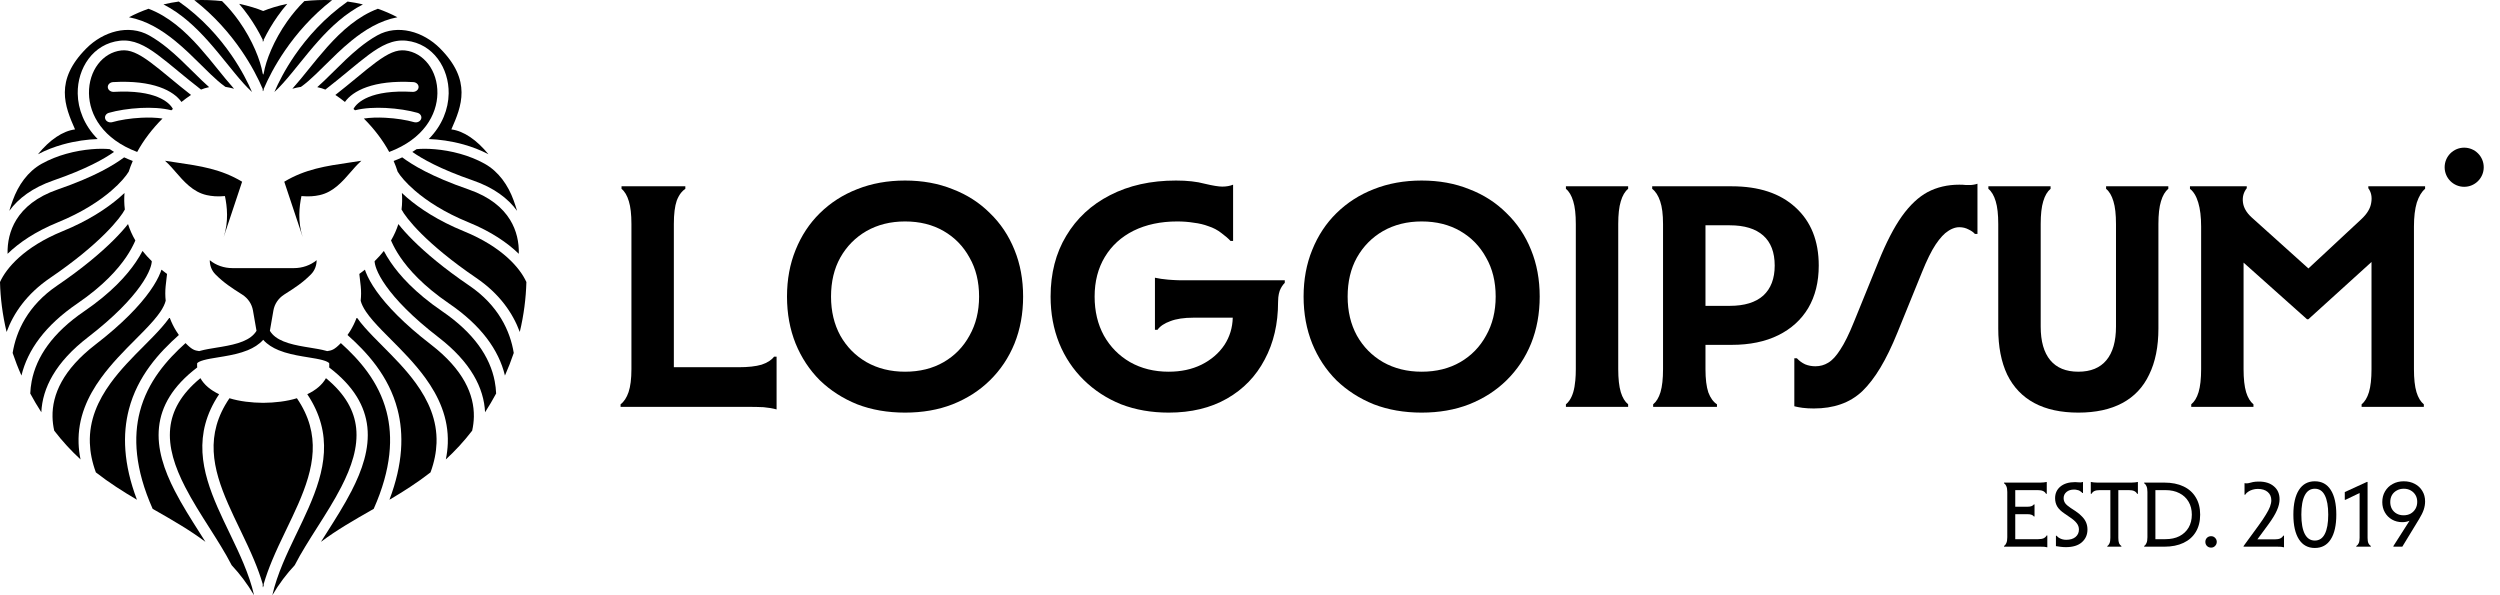
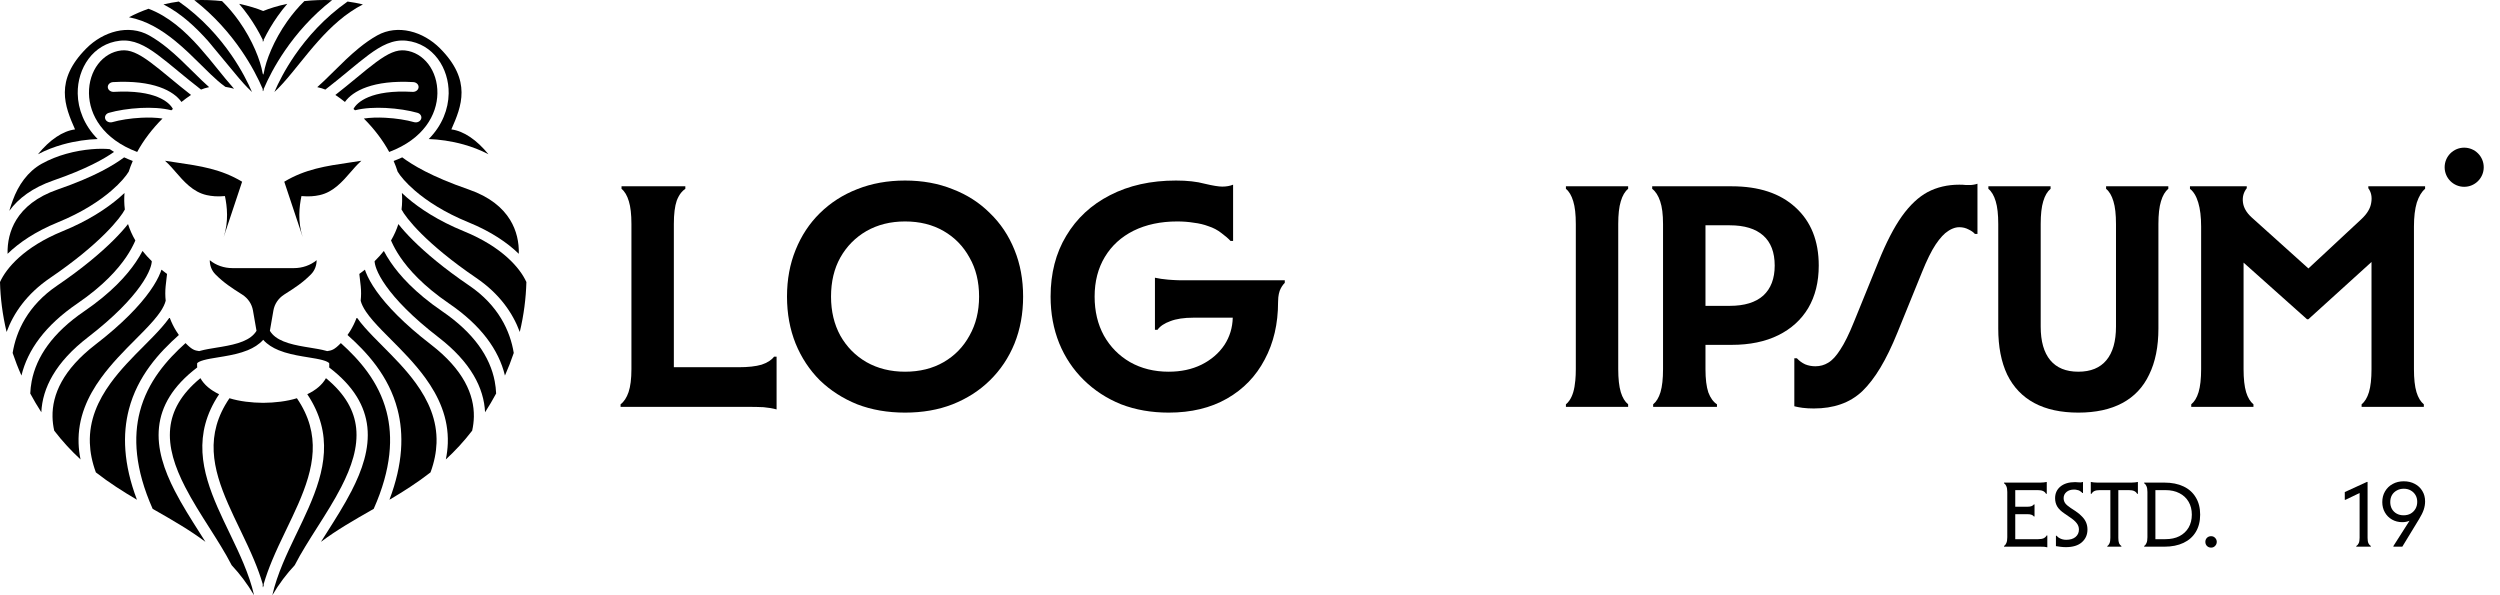
<svg xmlns="http://www.w3.org/2000/svg" width="126" height="30" viewBox="0 0 126 30" fill="none">
  <g clip-path="url(#clip0_141_637)">
    <path d="M13.241 4.485C13.029 3.984 12.677 3.288 12.159 2.535C11.591 1.708 10.815 0.803 9.794 0.008C10.285 -0.013 10.755 0.008 11.191 0.056C11.512 0.371 11.797 0.713 12.046 1.064C12.739 2.043 13.131 3.063 13.234 3.679C13.239 3.709 13.249 3.737 13.265 3.762C13.28 3.737 13.291 3.709 13.296 3.679C13.399 3.063 13.79 2.043 14.484 1.064C14.733 0.713 15.018 0.371 15.339 0.056C15.774 0.008 16.245 -0.013 16.736 0.008C15.715 0.803 14.939 1.708 14.371 2.535C13.853 3.288 13.501 3.984 13.289 4.485V4.6C13.281 4.581 13.273 4.562 13.265 4.542C13.257 4.562 13.249 4.581 13.241 4.6V4.485Z" fill="black" />
    <path d="M13.265 0.555C12.958 0.428 12.543 0.296 12.051 0.193C12.224 0.394 12.383 0.599 12.53 0.806C12.813 1.206 13.05 1.614 13.241 2.005V2.105C13.249 2.088 13.257 2.071 13.265 2.054C13.273 2.071 13.281 2.088 13.289 2.105V2.005C13.48 1.614 13.717 1.206 14 0.806C14.147 0.599 14.306 0.394 14.479 0.193C13.987 0.296 13.572 0.428 13.265 0.555Z" fill="black" />
-     <path d="M11.672 2.788C11.05 1.885 10.18 0.896 9.012 0.078C8.757 0.113 8.498 0.16 8.239 0.222C9.13 0.678 9.86 1.365 10.489 2.069C10.83 2.451 11.151 2.848 11.453 3.221C11.581 3.38 11.705 3.534 11.827 3.681C12.135 4.055 12.422 4.382 12.701 4.638C12.503 4.174 12.17 3.512 11.672 2.788Z" fill="black" />
+     <path d="M11.672 2.788C11.05 1.885 10.18 0.896 9.012 0.078C8.757 0.113 8.498 0.16 8.239 0.222C9.13 0.678 9.86 1.365 10.489 2.069C11.581 3.38 11.705 3.534 11.827 3.681C12.135 4.055 12.422 4.382 12.701 4.638C12.503 4.174 12.17 3.512 11.672 2.788Z" fill="black" />
    <path d="M10.041 2.372C9.303 1.547 8.484 0.817 7.486 0.441C7.156 0.557 6.826 0.698 6.5 0.869C7.389 1.037 8.159 1.516 8.825 2.059C9.306 2.45 9.753 2.894 10.159 3.295C10.313 3.449 10.462 3.596 10.604 3.732C10.866 3.983 11.106 4.196 11.329 4.354C11.341 4.363 11.352 4.371 11.364 4.379C11.502 4.399 11.645 4.431 11.796 4.473C11.652 4.312 11.508 4.143 11.365 3.969C11.237 3.814 11.109 3.655 10.979 3.494C10.68 3.124 10.373 2.744 10.041 2.372Z" fill="black" />
    <path d="M13.265 29.521C13.273 29.55 13.281 29.579 13.289 29.608C13.289 29.553 13.289 29.496 13.289 29.437C13.407 29.031 13.554 28.633 13.717 28.241C13.919 27.756 14.146 27.277 14.373 26.807L14.444 26.659C14.646 26.238 14.846 25.824 15.027 25.41C15.809 23.621 16.219 21.91 14.964 20.071C14.455 20.229 13.852 20.298 13.265 20.303C12.678 20.298 12.074 20.229 11.565 20.071C10.311 21.91 10.72 23.621 11.503 25.41C11.684 25.824 11.883 26.238 12.086 26.659L12.157 26.807C12.383 27.277 12.61 27.756 12.812 28.241C12.975 28.633 13.123 29.031 13.241 29.437C13.241 29.496 13.241 29.553 13.241 29.608C13.249 29.579 13.257 29.55 13.265 29.521Z" fill="black" />
    <path d="M11.043 19.869C9.696 21.886 10.176 23.766 10.972 25.585C11.157 26.007 11.36 26.429 11.562 26.849L11.633 26.997C11.859 27.468 12.082 27.936 12.278 28.409C12.498 28.937 12.684 29.465 12.805 30C12.465 29.423 12.086 28.925 11.676 28.486C11.515 28.171 11.332 27.854 11.139 27.536C10.946 27.217 10.743 26.898 10.539 26.577C10.114 25.909 9.685 25.233 9.331 24.544C8.809 23.529 8.476 22.532 8.58 21.569C8.671 20.724 9.102 19.88 10.101 19.059C10.288 19.398 10.622 19.668 11.043 19.869Z" fill="black" />
    <path d="M8.015 21.523C8.127 20.478 8.694 19.466 9.939 18.52C9.933 18.451 9.932 18.379 9.937 18.305C9.977 18.261 10.067 18.206 10.269 18.15C10.47 18.095 10.712 18.055 10.992 18.01C11.084 17.995 11.18 17.979 11.281 17.962C11.669 17.896 12.1 17.809 12.485 17.651C12.778 17.53 13.054 17.364 13.265 17.127C13.475 17.364 13.751 17.53 14.045 17.651C14.429 17.809 14.86 17.896 15.249 17.962C15.349 17.979 15.445 17.995 15.538 18.01C15.818 18.055 16.06 18.095 16.261 18.15C16.462 18.206 16.553 18.261 16.592 18.305C16.597 18.379 16.597 18.451 16.591 18.52C17.835 19.466 18.402 20.478 18.515 21.523C18.632 22.611 18.254 23.702 17.717 24.745C17.353 25.453 16.904 26.161 16.473 26.84C16.372 26.998 16.273 27.154 16.176 27.309C16.978 26.707 17.845 26.212 18.728 25.707L18.835 25.646C19.737 23.619 19.811 22.02 19.481 20.745C19.087 19.227 18.111 18.132 17.179 17.292C17.177 17.294 17.175 17.296 17.173 17.298C17.168 17.303 17.164 17.307 17.16 17.311C17.084 17.389 17.015 17.451 16.959 17.498C16.928 17.523 16.896 17.547 16.867 17.566C16.847 17.58 16.826 17.593 16.804 17.605C16.757 17.632 16.702 17.653 16.647 17.667C16.598 17.68 16.545 17.689 16.489 17.696C16.47 17.691 16.451 17.685 16.433 17.68C16.195 17.614 15.903 17.567 15.614 17.52C15.528 17.506 15.442 17.492 15.358 17.478C14.975 17.412 14.604 17.335 14.288 17.205C13.983 17.08 13.746 16.913 13.602 16.673L13.78 15.647C13.836 15.328 14.024 15.037 14.323 14.846C14.353 14.827 14.383 14.808 14.413 14.788L14.418 14.785C14.828 14.524 15.254 14.253 15.674 13.827C15.868 13.63 15.958 13.373 15.958 13.113C15.65 13.369 15.24 13.513 14.814 13.513H11.716C11.289 13.513 10.879 13.369 10.572 13.113C10.572 13.373 10.661 13.63 10.856 13.827C11.276 14.253 11.702 14.524 12.111 14.785L12.113 14.786C12.144 14.806 12.176 14.826 12.207 14.846C12.506 15.037 12.694 15.328 12.749 15.647L12.928 16.673C12.783 16.913 12.546 17.08 12.242 17.205C11.926 17.335 11.554 17.412 11.171 17.478C11.087 17.492 11.002 17.506 10.915 17.52C10.626 17.567 10.334 17.614 10.096 17.68C10.078 17.685 10.059 17.691 10.04 17.696C9.984 17.689 9.932 17.68 9.882 17.667C9.827 17.653 9.773 17.632 9.726 17.605C9.703 17.593 9.683 17.58 9.662 17.566C9.633 17.547 9.602 17.523 9.571 17.498C9.514 17.451 9.445 17.389 9.37 17.311C9.363 17.305 9.357 17.299 9.351 17.292C8.418 18.132 7.442 19.227 7.049 20.745C6.718 22.02 6.793 23.619 7.694 25.646L7.801 25.707C8.685 26.212 9.551 26.707 10.354 27.309C10.257 27.154 10.158 26.998 10.057 26.84C9.626 26.162 9.176 25.453 8.812 24.745C8.275 23.702 7.897 22.611 8.015 21.523Z" fill="black" />
    <path d="M9.015 16.884C8.031 17.759 6.932 18.951 6.495 20.637C6.172 21.882 6.215 23.377 6.902 25.188C6.205 24.777 5.507 24.335 4.832 23.808C4.638 23.281 4.544 22.79 4.529 22.33C4.489 21.172 4.939 20.184 5.575 19.308C6.077 18.617 6.682 18.009 7.249 17.44C7.406 17.282 7.561 17.127 7.709 16.974C8.021 16.651 8.309 16.336 8.526 16.027L8.56 16.027C8.646 16.258 8.754 16.477 8.881 16.683C8.926 16.755 8.971 16.822 9.015 16.884Z" fill="black" />
    <path d="M8.085 15.708C8.219 15.508 8.308 15.326 8.351 15.158C8.325 14.916 8.324 14.672 8.348 14.428C8.369 14.223 8.4 13.96 8.419 13.806L8.254 13.681C8.214 13.651 8.175 13.621 8.137 13.591C8.123 13.635 8.107 13.68 8.089 13.726C7.985 13.994 7.813 14.312 7.555 14.675C7.04 15.4 6.177 16.313 4.809 17.367C3.169 18.631 2.627 19.889 2.647 21.004C2.651 21.243 2.681 21.477 2.733 21.706C3.154 22.255 3.599 22.731 4.059 23.155C4.002 22.877 3.97 22.608 3.961 22.345C3.917 21.058 4.42 19.974 5.095 19.045C5.622 18.319 6.265 17.673 6.835 17.101C6.988 16.947 7.136 16.799 7.275 16.656C7.607 16.312 7.888 16.001 8.085 15.708Z" fill="black" />
    <path d="M7.65 13.164C7.647 13.253 7.622 13.387 7.551 13.568C7.464 13.793 7.312 14.078 7.072 14.415C6.593 15.091 5.769 15.967 4.432 16.998C2.795 18.259 2.138 19.562 2.083 20.778C1.88 20.464 1.694 20.148 1.525 19.833C1.533 19.626 1.557 19.421 1.596 19.216C1.832 17.988 2.642 16.782 4.244 15.688C5.615 14.752 6.395 13.875 6.847 13.208C6.99 12.998 7.099 12.81 7.183 12.648C7.32 12.821 7.475 12.993 7.65 13.164Z" fill="black" />
    <path d="M6.781 12.211C6.796 12.178 6.809 12.148 6.821 12.119C6.659 11.841 6.539 11.564 6.452 11.293C6.271 11.524 6.029 11.797 5.719 12.105C5.088 12.734 4.165 13.52 2.877 14.396C1.406 15.395 0.813 16.693 0.637 17.789C0.764 18.167 0.911 18.547 1.081 18.928C1.392 17.633 2.286 16.398 3.893 15.3C5.209 14.401 5.942 13.571 6.358 12.958C6.566 12.651 6.696 12.396 6.781 12.211Z" fill="black" />
    <path d="M6.292 10.56C6.187 10.765 5.883 11.191 5.291 11.781C4.686 12.384 3.79 13.148 2.527 14.007C1.343 14.812 0.678 15.791 0.333 16.731C0.126 15.87 0.021 15.026 0 14.216C0.313 13.52 1.209 12.447 3.158 11.652C4.435 11.131 5.37 10.514 6.011 9.964C6.104 9.883 6.192 9.804 6.275 9.726C6.254 9.986 6.256 10.267 6.292 10.56Z" fill="black" />
    <path d="M5.611 9.613C6.076 9.214 6.354 8.87 6.487 8.653C6.545 8.472 6.613 8.292 6.691 8.113C6.54 8.056 6.395 7.995 6.257 7.931C5.746 8.309 4.815 8.891 2.903 9.552C1.846 9.918 1.198 10.469 0.824 11.076C0.491 11.617 0.367 12.216 0.382 12.792C0.953 12.236 1.776 11.671 2.917 11.205C4.134 10.709 5.016 10.124 5.611 9.613Z" fill="black" />
    <path d="M6.914 7.659C5.188 7.008 4.502 5.792 4.484 4.708C4.466 3.557 5.178 2.645 6.115 2.542C6.534 2.495 6.959 2.68 7.578 3.137C7.871 3.353 8.191 3.617 8.563 3.924L8.605 3.959C8.911 4.211 9.249 4.489 9.628 4.785C9.464 4.892 9.305 5.013 9.145 5.139C8.759 4.586 7.725 4.021 5.698 4.138C5.541 4.147 5.423 4.264 5.433 4.4C5.444 4.536 5.579 4.639 5.735 4.63C7.839 4.509 8.544 5.159 8.714 5.492C8.688 5.514 8.662 5.536 8.637 5.558C8.176 5.439 7.616 5.415 7.087 5.441C6.494 5.471 5.906 5.566 5.486 5.687C5.337 5.73 5.257 5.87 5.307 5.999C5.356 6.129 5.517 6.199 5.666 6.155C6.03 6.05 6.567 5.961 7.12 5.934C7.501 5.915 7.873 5.926 8.191 5.974C7.662 6.504 7.232 7.072 6.914 7.659Z" fill="black" />
    <path d="M8.996 3.601C9.336 3.881 9.71 4.188 10.132 4.515C10.192 4.491 10.254 4.469 10.316 4.449C10.39 4.426 10.464 4.407 10.539 4.392C10.422 4.289 10.303 4.178 10.184 4.064C10.029 3.916 9.873 3.761 9.713 3.603C9.314 3.207 8.896 2.793 8.437 2.419C8.151 2.186 7.844 1.967 7.518 1.785C6.478 1.204 5.197 1.591 4.355 2.435C2.736 4.058 3.266 5.356 3.782 6.522C3.161 6.601 2.502 7.049 1.912 7.775C2.321 7.559 2.747 7.399 3.16 7.283C3.8 7.103 4.42 7.025 4.922 7.008C4.239 6.318 3.929 5.493 3.917 4.715C3.896 3.44 4.694 2.201 6.044 2.052C6.725 1.976 7.319 2.298 7.945 2.76C8.251 2.986 8.581 3.258 8.948 3.56L8.996 3.601Z" fill="black" />
    <path d="M3.335 7.753C2.922 7.869 2.502 8.031 2.106 8.251C1.398 8.644 0.918 9.338 0.643 10.1C0.581 10.271 0.522 10.447 0.468 10.627C0.923 10.001 1.639 9.458 2.693 9.094C4.374 8.512 5.252 8.002 5.748 7.657C5.673 7.611 5.602 7.565 5.532 7.517C5.078 7.47 4.234 7.5 3.335 7.753Z" fill="black" />
    <path d="M12.203 9.158L11.275 11.944C11.531 11.161 11.447 10.406 11.337 9.882C10.956 9.916 10.679 9.891 10.417 9.833C9.727 9.68 9.267 9.148 8.829 8.642C8.763 8.567 8.699 8.492 8.634 8.42C8.545 8.32 8.44 8.216 8.316 8.102C8.516 8.134 8.712 8.163 8.904 8.191C10.092 8.366 11.138 8.519 12.203 9.158Z" fill="black" />
    <path d="M11.275 11.944C11.272 11.954 11.268 11.965 11.265 11.975L11.275 11.944Z" fill="black" />
    <path d="M14.858 2.788C15.48 1.885 16.35 0.896 17.518 0.078C17.773 0.113 18.031 0.16 18.291 0.222C17.4 0.678 16.67 1.365 16.041 2.069C15.699 2.451 15.379 2.848 15.077 3.221C14.949 3.38 14.824 3.534 14.703 3.681C14.395 4.055 14.108 4.382 13.829 4.638C14.027 4.174 14.36 3.512 14.858 2.788Z" fill="black" />
-     <path d="M16.489 2.372C17.227 1.547 18.046 0.817 19.044 0.441C19.374 0.557 19.703 0.698 20.029 0.869C19.14 1.037 18.371 1.516 17.705 2.059C17.224 2.45 16.776 2.894 16.371 3.295C16.216 3.449 16.067 3.596 15.925 3.732C15.663 3.983 15.424 4.196 15.201 4.354C15.189 4.363 15.177 4.371 15.166 4.379C15.028 4.399 14.885 4.431 14.734 4.473C14.878 4.312 15.021 4.143 15.165 3.969C15.293 3.814 15.421 3.655 15.551 3.494C15.849 3.124 16.157 2.744 16.489 2.372Z" fill="black" />
    <path d="M15.487 19.869C16.834 21.886 16.353 23.766 15.557 25.585C15.373 26.007 15.17 26.429 14.968 26.849L14.896 26.997C14.671 27.468 14.448 27.936 14.251 28.409C14.032 28.937 13.846 29.465 13.725 30C14.064 29.423 14.444 28.925 14.854 28.486C15.014 28.171 15.198 27.854 15.391 27.536C15.584 27.217 15.787 26.898 15.991 26.577C16.415 25.909 16.845 25.233 17.199 24.544C17.721 23.529 18.053 22.532 17.95 21.569C17.858 20.724 17.427 19.88 16.428 19.059C16.241 19.398 15.908 19.668 15.487 19.869Z" fill="black" />
    <path d="M17.514 16.884C18.498 17.759 19.598 18.951 20.035 20.637C20.358 21.882 20.314 23.377 19.627 25.188C20.325 24.777 21.022 24.335 21.698 23.808C21.892 23.281 21.985 22.79 22.001 22.33C22.041 21.172 21.59 20.184 20.955 19.308C20.453 18.617 19.847 18.009 19.281 17.44C19.123 17.282 18.969 17.127 18.821 16.974C18.508 16.651 18.221 16.336 18.003 16.027L17.97 16.027C17.883 16.258 17.775 16.477 17.648 16.683C17.604 16.755 17.559 16.822 17.514 16.884Z" fill="black" />
    <path d="M18.445 15.708C18.311 15.508 18.221 15.326 18.178 15.158C18.204 14.916 18.206 14.672 18.181 14.428C18.161 14.223 18.129 13.96 18.11 13.806L18.276 13.681C18.315 13.651 18.354 13.621 18.392 13.591C18.407 13.635 18.422 13.68 18.44 13.726C18.545 13.994 18.717 14.312 18.974 14.675C19.489 15.4 20.352 16.313 21.721 17.367C23.36 18.631 23.902 19.889 23.883 21.004C23.878 21.243 23.848 21.477 23.797 21.706C23.375 22.255 22.931 22.731 22.47 23.155C22.528 22.877 22.559 22.608 22.569 22.345C22.613 21.058 22.109 19.974 21.435 19.045C20.908 18.319 20.265 17.673 19.695 17.101C19.542 16.947 19.394 16.799 19.255 16.656C18.922 16.312 18.642 16.001 18.445 15.708Z" fill="black" />
    <path d="M18.88 13.164C18.883 13.253 18.908 13.387 18.979 13.568C19.066 13.793 19.218 14.078 19.458 14.415C19.937 15.091 20.761 15.967 22.098 16.998C23.734 18.259 24.392 19.562 24.447 20.778C24.65 20.464 24.835 20.148 25.005 19.833C24.997 19.626 24.973 19.421 24.934 19.216C24.698 17.988 23.888 16.782 22.286 15.688C20.915 14.752 20.135 13.875 19.683 13.208C19.54 12.998 19.431 12.81 19.346 12.648C19.21 12.821 19.055 12.993 18.88 13.164Z" fill="black" />
    <path d="M19.749 12.211C19.734 12.178 19.721 12.148 19.708 12.119C19.871 11.841 19.991 11.564 20.078 11.293C20.259 11.524 20.501 11.797 20.81 12.105C21.442 12.734 22.364 13.52 23.653 14.396C25.123 15.395 25.717 16.693 25.893 17.789C25.766 18.167 25.619 18.547 25.449 18.928C25.138 17.633 24.244 16.398 22.636 15.3C21.321 14.401 20.588 13.571 20.172 12.958C19.963 12.651 19.833 12.396 19.749 12.211Z" fill="black" />
    <path d="M20.238 10.56C20.343 10.765 20.647 11.191 21.238 11.781C21.844 12.384 22.74 13.148 24.003 14.007C25.186 14.812 25.851 15.791 26.197 16.731C26.403 15.87 26.508 15.026 26.53 14.216C26.217 13.52 25.321 12.447 23.371 11.652C22.095 11.131 21.16 10.514 20.519 9.964C20.425 9.883 20.337 9.804 20.255 9.726C20.275 9.986 20.274 10.267 20.238 10.56Z" fill="black" />
    <path d="M20.918 9.613C20.454 9.214 20.175 8.87 20.042 8.653C19.985 8.472 19.917 8.292 19.839 8.113C19.99 8.056 20.134 7.995 20.272 7.931C20.784 8.309 21.715 8.891 23.627 9.552C24.684 9.918 25.332 10.469 25.706 11.076C26.039 11.617 26.163 12.216 26.148 12.792C25.577 12.236 24.753 11.671 23.613 11.205C22.395 10.709 21.513 10.124 20.918 9.613Z" fill="black" />
    <path d="M19.616 7.659C21.342 7.008 22.028 5.792 22.045 4.708C22.064 3.557 21.352 2.645 20.414 2.542C19.995 2.495 19.571 2.68 18.952 3.137C18.659 3.353 18.338 3.617 17.967 3.924L17.924 3.959C17.618 4.211 17.28 4.489 16.902 4.785C17.066 4.892 17.225 5.013 17.385 5.139C17.771 4.586 18.804 4.021 20.832 4.138C20.988 4.147 21.107 4.264 21.096 4.4C21.086 4.536 20.951 4.639 20.794 4.63C18.691 4.509 17.985 5.159 17.816 5.492C17.842 5.514 17.867 5.536 17.893 5.558C18.354 5.439 18.914 5.415 19.442 5.441C20.035 5.471 20.623 5.566 21.043 5.687C21.192 5.73 21.273 5.87 21.223 5.999C21.173 6.129 21.013 6.199 20.864 6.155C20.5 6.05 19.962 5.961 19.41 5.934C19.029 5.915 18.656 5.926 18.338 5.974C18.867 6.504 19.297 7.072 19.616 7.659Z" fill="black" />
    <path d="M17.533 3.601C17.194 3.881 16.82 4.188 16.398 4.515C16.337 4.491 16.276 4.469 16.214 4.449C16.14 4.426 16.066 4.407 15.99 4.392C16.108 4.289 16.226 4.178 16.346 4.064C16.501 3.916 16.657 3.761 16.817 3.603C17.216 3.207 17.634 2.793 18.093 2.419C18.379 2.186 18.686 1.967 19.011 1.785C20.052 1.204 21.333 1.591 22.175 2.435C23.793 4.058 23.264 5.356 22.748 6.522C23.369 6.601 24.027 7.049 24.618 7.775C24.208 7.559 23.783 7.399 23.369 7.283C22.73 7.103 22.11 7.025 21.608 7.008C22.291 6.318 22.6 5.493 22.613 4.715C22.634 3.44 21.835 2.201 20.486 2.052C19.804 1.976 19.211 2.298 18.584 2.76C18.279 2.986 17.948 3.258 17.582 3.56L17.533 3.601Z" fill="black" />
-     <path d="M23.195 7.753C23.608 7.869 24.027 8.031 24.424 8.251C25.131 8.644 25.612 9.338 25.887 10.1C25.949 10.271 26.007 10.447 26.061 10.627C25.607 10.001 24.891 9.458 23.837 9.094C22.156 8.512 21.277 8.002 20.782 7.657C20.856 7.611 20.928 7.565 20.997 7.517C21.451 7.47 22.296 7.5 23.195 7.753Z" fill="black" />
    <path d="M14.327 9.158L15.255 11.944C15.258 11.954 15.262 11.965 15.265 11.975L15.255 11.944C14.998 11.161 15.083 10.406 15.193 9.882C15.573 9.916 15.851 9.891 16.113 9.833C16.803 9.68 17.263 9.148 17.701 8.642C17.766 8.567 17.831 8.492 17.896 8.42C17.985 8.32 18.089 8.216 18.214 8.102C18.014 8.134 17.818 8.163 17.625 8.191C16.437 8.366 15.391 8.519 14.327 9.158Z" fill="black" />
    <path fill-rule="evenodd" clip-rule="evenodd" d="M40.099 17.316C39.81 16.596 39.665 15.807 39.665 14.948C39.665 14.088 39.81 13.304 40.099 12.595C40.389 11.876 40.796 11.258 41.322 10.742C41.858 10.216 42.485 9.813 43.203 9.534C43.932 9.244 44.736 9.099 45.615 9.099C46.494 9.099 47.293 9.244 48.011 9.534C48.74 9.813 49.367 10.216 49.892 10.742C50.428 11.258 50.841 11.876 51.13 12.595C51.42 13.304 51.565 14.088 51.565 14.948C51.565 15.807 51.42 16.596 51.13 17.316C50.841 18.025 50.428 18.643 49.892 19.169C49.367 19.685 48.74 20.087 48.011 20.377C47.293 20.657 46.494 20.796 45.615 20.796C44.736 20.796 43.932 20.657 43.203 20.377C42.485 20.087 41.858 19.685 41.322 19.169C40.796 18.643 40.389 18.025 40.099 17.316ZM49.346 14.948C49.346 14.196 49.185 13.54 48.863 12.982C48.552 12.413 48.118 11.967 47.561 11.645C47.003 11.322 46.355 11.161 45.615 11.161C44.886 11.161 44.237 11.322 43.669 11.645C43.112 11.967 42.672 12.413 42.351 12.982C42.04 13.54 41.884 14.196 41.884 14.948C41.884 15.689 42.04 16.344 42.351 16.913C42.672 17.483 43.112 17.928 43.669 18.251C44.237 18.573 44.886 18.734 45.615 18.734C46.355 18.734 47.003 18.573 47.561 18.251C48.118 17.928 48.552 17.483 48.863 16.913C49.185 16.344 49.346 15.689 49.346 14.948Z" fill="black" />
    <path d="M62.019 12.144H62.148V9.308C61.987 9.373 61.805 9.405 61.601 9.405C61.419 9.405 61.124 9.357 60.717 9.26C60.32 9.153 59.838 9.099 59.27 9.099C58.005 9.099 56.895 9.346 55.941 9.84C54.998 10.323 54.264 11.005 53.738 11.886C53.213 12.756 52.95 13.777 52.95 14.948C52.95 15.796 53.095 16.58 53.384 17.3C53.674 18.009 54.087 18.626 54.623 19.153C55.159 19.679 55.786 20.087 56.504 20.377C57.233 20.657 58.032 20.796 58.9 20.796C60.036 20.796 61.017 20.56 61.843 20.087C62.668 19.615 63.3 18.96 63.74 18.122C64.19 17.284 64.415 16.317 64.415 15.221C64.415 15.138 64.419 15.058 64.427 14.983C64.44 14.865 64.463 14.756 64.496 14.658C64.56 14.496 64.646 14.362 64.753 14.255V14.126H59.591C59.544 14.126 59.497 14.125 59.449 14.125C59.405 14.124 59.361 14.123 59.316 14.121C59.247 14.119 59.177 14.115 59.107 14.111C59.028 14.107 58.948 14.101 58.868 14.094C58.621 14.072 58.401 14.04 58.209 13.997V16.623H58.337C58.466 16.441 58.68 16.296 58.98 16.188C59.281 16.07 59.672 16.011 60.154 16.011H62.131C62.118 16.516 61.979 16.972 61.714 17.381C61.435 17.799 61.049 18.132 60.556 18.379C60.074 18.616 59.522 18.734 58.9 18.734C58.171 18.734 57.522 18.573 56.954 18.251C56.397 17.928 55.957 17.483 55.636 16.913C55.325 16.344 55.169 15.689 55.169 14.948C55.169 14.185 55.341 13.519 55.684 12.95C56.027 12.38 56.509 11.94 57.131 11.629C57.764 11.317 58.498 11.161 59.334 11.161C59.634 11.161 59.913 11.183 60.17 11.226C60.438 11.258 60.685 11.317 60.91 11.403C61.146 11.478 61.36 11.591 61.553 11.741C61.757 11.892 61.912 12.026 62.019 12.144Z" fill="black" />
-     <path fill-rule="evenodd" clip-rule="evenodd" d="M66.136 17.316C65.846 16.596 65.701 15.807 65.701 14.948C65.701 14.088 65.846 13.304 66.136 12.595C66.425 11.876 66.832 11.258 67.358 10.742C67.894 10.216 68.521 9.813 69.239 9.534C69.968 9.244 70.772 9.099 71.651 9.099C72.53 9.099 73.329 9.244 74.047 9.534C74.776 9.813 75.403 10.216 75.928 10.742C76.464 11.258 76.877 11.876 77.166 12.595C77.456 13.304 77.601 14.088 77.601 14.948C77.601 15.807 77.456 16.596 77.166 17.316C76.877 18.025 76.464 18.643 75.928 19.169C75.403 19.685 74.776 20.087 74.047 20.377C73.329 20.657 72.53 20.796 71.651 20.796C70.772 20.796 69.968 20.657 69.239 20.377C68.521 20.087 67.894 19.685 67.358 19.169C66.832 18.643 66.425 18.025 66.136 17.316ZM75.382 14.948C75.382 14.196 75.221 13.54 74.899 12.982C74.588 12.413 74.154 11.967 73.597 11.645C73.039 11.322 72.391 11.161 71.651 11.161C70.922 11.161 70.274 11.322 69.705 11.645C69.148 11.967 68.708 12.413 68.387 12.982C68.076 13.54 67.921 14.196 67.921 14.948C67.921 15.689 68.076 16.344 68.387 16.913C68.708 17.483 69.148 17.928 69.705 18.251C70.274 18.573 70.922 18.734 71.651 18.734C72.391 18.734 73.039 18.573 73.597 18.251C74.154 17.928 74.588 17.483 74.899 16.913C75.221 16.344 75.382 15.689 75.382 14.948Z" fill="black" />
    <path d="M95.853 10.903C95.457 11.462 95.065 12.219 94.679 13.175L93.441 16.22C93.195 16.833 92.964 17.3 92.75 17.622C92.546 17.944 92.342 18.165 92.138 18.283C91.946 18.401 91.731 18.46 91.495 18.46C91.313 18.46 91.142 18.428 90.981 18.363C90.82 18.288 90.681 18.186 90.563 18.057H90.434V20.474C90.45 20.478 90.466 20.483 90.483 20.487C90.509 20.493 90.536 20.499 90.564 20.505C90.596 20.512 90.629 20.519 90.663 20.525C90.723 20.536 90.785 20.546 90.852 20.555C91.024 20.576 91.211 20.587 91.415 20.587C91.919 20.587 92.369 20.517 92.766 20.377C93.173 20.238 93.537 20.018 93.859 19.717C94.181 19.405 94.486 19.008 94.776 18.524C95.065 18.041 95.349 17.456 95.628 16.768L96.866 13.723C97.113 13.111 97.343 12.644 97.558 12.321C97.783 11.988 97.992 11.763 98.185 11.645C98.198 11.636 98.211 11.627 98.224 11.619L98.253 11.601L98.274 11.589L98.289 11.581L98.311 11.569C98.321 11.564 98.332 11.558 98.342 11.553C98.365 11.542 98.387 11.532 98.409 11.523C98.523 11.475 98.636 11.451 98.748 11.451C98.919 11.451 99.074 11.489 99.214 11.564C99.353 11.629 99.46 11.704 99.535 11.79H99.664V9.26C99.6 9.282 99.535 9.298 99.471 9.308C99.447 9.312 99.423 9.316 99.398 9.318C99.384 9.32 99.37 9.321 99.355 9.322C99.344 9.323 99.334 9.323 99.323 9.324C99.308 9.324 99.293 9.324 99.278 9.324H99.069C99.035 9.319 98.99 9.315 98.933 9.312C98.881 9.31 98.819 9.308 98.748 9.308C98.158 9.308 97.627 9.432 97.156 9.679C96.695 9.926 96.26 10.334 95.853 10.903Z" fill="black" />
    <path d="M100.712 11.29C100.712 10.807 100.669 10.425 100.584 10.146C100.498 9.856 100.375 9.647 100.214 9.518V9.389H103.349V9.518C103.189 9.647 103.065 9.856 102.979 10.146C102.894 10.425 102.851 10.807 102.851 11.29V16.462C102.851 17.203 103.012 17.767 103.333 18.154C103.655 18.541 104.126 18.734 104.748 18.734C105.37 18.734 105.842 18.541 106.163 18.154C106.485 17.767 106.646 17.203 106.646 16.462V11.29C106.646 10.807 106.603 10.425 106.517 10.146C106.431 9.856 106.308 9.647 106.147 9.518V9.389H109.283V9.518C109.122 9.647 108.999 9.856 108.913 10.146C108.827 10.425 108.784 10.807 108.784 11.29V16.559C108.784 17.472 108.629 18.245 108.318 18.879C108.018 19.513 107.568 19.991 106.967 20.313C106.367 20.635 105.627 20.796 104.748 20.796C103.869 20.796 103.129 20.635 102.529 20.313C101.929 19.991 101.473 19.513 101.162 18.879C100.862 18.245 100.712 17.472 100.712 16.559V11.29Z" fill="black" />
    <path d="M110.937 11.419C110.937 10.936 110.889 10.533 110.792 10.211C110.696 9.888 110.557 9.657 110.374 9.518V9.389H113.237V9.486C113.076 9.69 113.011 9.926 113.044 10.194C113.076 10.463 113.22 10.716 113.478 10.952L116.344 13.53L119.009 11.049C119.299 10.78 119.465 10.506 119.508 10.227C119.561 9.937 119.513 9.69 119.363 9.486V9.389H122.225V9.518C122.054 9.657 121.914 9.888 121.807 10.211C121.711 10.533 121.663 10.936 121.663 11.419V18.605C121.663 19.088 121.705 19.475 121.791 19.765C121.877 20.044 122 20.248 122.161 20.377V20.506H119.025V20.377C119.186 20.248 119.31 20.044 119.395 19.765C119.481 19.475 119.524 19.088 119.524 18.605V13.204L116.34 16.092H116.276L113.076 13.236V18.605C113.076 19.088 113.119 19.475 113.204 19.765C113.29 20.044 113.413 20.248 113.574 20.377V20.506H110.439V20.377C110.599 20.248 110.723 20.044 110.808 19.765C110.894 19.475 110.937 19.088 110.937 18.605V11.419Z" fill="black" />
    <path fill-rule="evenodd" clip-rule="evenodd" d="M85.956 18.605C85.956 19.099 86.004 19.491 86.101 19.781C86.208 20.061 86.353 20.259 86.535 20.377V20.506H83.319V20.377C83.48 20.248 83.603 20.044 83.689 19.765C83.775 19.475 83.817 19.088 83.817 18.605V11.29C83.817 10.807 83.769 10.425 83.673 10.146C83.576 9.856 83.442 9.647 83.271 9.518V9.389H87.275C88.647 9.389 89.719 9.743 90.491 10.452C91.273 11.161 91.665 12.139 91.665 13.385C91.665 14.212 91.488 14.926 91.134 15.528C90.78 16.118 90.276 16.575 89.622 16.897C88.969 17.219 88.186 17.381 87.275 17.381H85.956V18.605ZM85.956 11.355V15.415H87.178C87.918 15.415 88.481 15.243 88.867 14.899C89.253 14.545 89.445 14.04 89.445 13.385C89.445 12.719 89.253 12.214 88.867 11.87C88.481 11.527 87.918 11.355 87.178 11.355H85.956Z" fill="black" />
    <path d="M79.292 10.146C79.378 10.425 79.421 10.807 79.421 11.29V18.605C79.421 18.81 79.413 18.997 79.397 19.168C79.376 19.399 79.341 19.598 79.292 19.765C79.267 19.848 79.238 19.924 79.206 19.994C79.176 20.059 79.143 20.118 79.107 20.172C79.052 20.254 78.991 20.323 78.922 20.377V20.506H82.058V20.377C81.897 20.248 81.774 20.044 81.688 19.765C81.602 19.475 81.559 19.088 81.559 18.605V11.29C81.559 10.807 81.602 10.425 81.688 10.146C81.774 9.856 81.897 9.647 82.058 9.518V9.389H78.922V9.518C79.083 9.647 79.206 9.856 79.292 10.146Z" fill="black" />
    <path d="M33.962 18.508H37.227C37.709 18.508 38.095 18.465 38.385 18.379C38.674 18.283 38.883 18.148 39.012 17.977H39.14V20.635C38.947 20.581 38.728 20.544 38.481 20.522C38.245 20.512 38.004 20.506 37.757 20.506H31.277V20.377C31.449 20.248 31.583 20.044 31.679 19.765C31.776 19.475 31.824 19.088 31.824 18.605V11.29C31.824 10.807 31.781 10.425 31.695 10.146C31.609 9.856 31.486 9.647 31.325 9.518V9.389H34.541V9.518C34.462 9.57 34.389 9.637 34.323 9.719C34.24 9.825 34.167 9.957 34.107 10.114C34.011 10.393 33.962 10.785 33.962 11.29V18.508Z" fill="black" />
-     <path fill-rule="evenodd" clip-rule="evenodd" d="M115.586 25.938C115.586 26.478 115.68 26.893 115.867 27.183C116.053 27.473 116.32 27.618 116.666 27.618C117.017 27.618 117.285 27.473 117.469 27.183C117.656 26.893 117.75 26.478 117.75 25.938C117.75 25.398 117.656 24.983 117.469 24.692C117.285 24.402 117.017 24.257 116.666 24.257C116.32 24.257 116.053 24.402 115.867 24.692C115.68 24.983 115.586 25.398 115.586 25.938ZM117.343 25.938C117.343 26.365 117.285 26.69 117.17 26.912C117.058 27.133 116.89 27.244 116.666 27.244C116.444 27.244 116.276 27.133 116.161 26.912C116.046 26.69 115.988 26.365 115.988 25.938C115.988 25.51 116.046 25.186 116.161 24.964C116.276 24.742 116.444 24.632 116.666 24.632C116.89 24.632 117.058 24.742 117.17 24.964C117.285 25.186 117.343 25.51 117.343 25.938Z" fill="black" />
-     <path d="M114.656 27.183H113.772L114.32 26.439C114.522 26.164 114.667 25.927 114.754 25.727C114.845 25.527 114.89 25.34 114.89 25.165C114.89 24.89 114.796 24.674 114.609 24.515C114.422 24.352 114.169 24.271 113.848 24.271C113.733 24.271 113.636 24.279 113.558 24.294C113.48 24.31 113.416 24.326 113.367 24.341C113.32 24.354 113.279 24.36 113.245 24.36H113.194C113.178 24.357 113.155 24.354 113.124 24.351V24.936H113.156C113.178 24.901 113.203 24.87 113.231 24.842C113.262 24.814 113.298 24.788 113.339 24.763C113.388 24.731 113.454 24.703 113.535 24.678C113.616 24.653 113.703 24.641 113.796 24.641C114.005 24.641 114.17 24.692 114.292 24.795C114.413 24.898 114.474 25.039 114.474 25.217C114.474 25.31 114.452 25.416 114.409 25.535C114.365 25.651 114.295 25.786 114.198 25.942C114.105 26.098 113.982 26.281 113.829 26.49L113.077 27.52V27.553H114.792C114.851 27.553 114.908 27.554 114.965 27.558C115.021 27.564 115.07 27.573 115.114 27.585V26.996H115.077C115.046 27.055 114.996 27.102 114.927 27.136C114.862 27.167 114.771 27.183 114.656 27.183Z" fill="black" />
    <path d="M102.727 27.174H101.569V25.914H102.167C102.269 25.914 102.346 25.925 102.396 25.947C102.445 25.966 102.483 25.994 102.508 26.031H102.54V25.423H102.508C102.483 25.457 102.445 25.485 102.396 25.507C102.346 25.529 102.269 25.54 102.167 25.54H101.569V24.702H102.699C102.814 24.702 102.905 24.717 102.97 24.748C103.039 24.78 103.089 24.827 103.12 24.889H103.157V24.29C103.113 24.299 103.064 24.307 103.008 24.313C102.952 24.319 102.894 24.323 102.835 24.323H101.003V24.36C101.053 24.388 101.092 24.436 101.12 24.505C101.151 24.574 101.167 24.671 101.167 24.795V27.08C101.167 27.205 101.151 27.302 101.12 27.37C101.092 27.439 101.053 27.487 101.003 27.515V27.553H102.863C102.922 27.553 102.98 27.554 103.036 27.558C103.095 27.564 103.145 27.573 103.185 27.585V26.986H103.152C103.121 27.046 103.071 27.092 103.003 27.127C102.934 27.158 102.843 27.174 102.727 27.174Z" fill="black" />
    <path d="M104.983 24.847H104.951C104.929 24.819 104.901 24.794 104.866 24.772C104.835 24.747 104.799 24.727 104.759 24.711C104.731 24.702 104.698 24.694 104.661 24.688C104.623 24.678 104.581 24.674 104.535 24.674C104.376 24.674 104.248 24.714 104.152 24.795C104.055 24.877 104.007 24.98 104.007 25.104C104.007 25.201 104.033 25.287 104.086 25.362C104.139 25.434 104.231 25.513 104.362 25.601L104.605 25.76C104.742 25.85 104.854 25.944 104.941 26.041C105.032 26.134 105.099 26.234 105.142 26.34C105.186 26.446 105.208 26.563 105.208 26.691C105.208 26.953 105.112 27.167 104.922 27.333C104.736 27.495 104.468 27.576 104.119 27.576C104.029 27.576 103.937 27.57 103.843 27.558C103.753 27.548 103.678 27.537 103.619 27.525V27H103.652L103.726 27.075C103.751 27.094 103.779 27.111 103.81 27.127C103.848 27.149 103.895 27.167 103.951 27.183C104.007 27.198 104.069 27.206 104.138 27.206C104.334 27.206 104.49 27.16 104.605 27.066C104.72 26.969 104.778 26.844 104.778 26.691C104.778 26.57 104.74 26.462 104.665 26.368C104.594 26.272 104.472 26.167 104.301 26.055L104.063 25.891C103.892 25.779 103.767 25.66 103.689 25.535C103.614 25.41 103.577 25.268 103.577 25.109C103.577 24.866 103.666 24.671 103.843 24.524C104.024 24.374 104.272 24.299 104.586 24.299C104.648 24.299 104.7 24.302 104.74 24.308C104.784 24.312 104.821 24.313 104.852 24.313C104.887 24.313 104.93 24.305 104.983 24.29V24.847Z" fill="black" />
    <path d="M105.834 24.702H106.362V27.108C106.362 27.227 106.348 27.317 106.32 27.38C106.295 27.442 106.258 27.489 106.208 27.52V27.553H106.918V27.52C106.868 27.489 106.829 27.442 106.801 27.38C106.776 27.317 106.764 27.227 106.764 27.108V24.702H107.292C107.407 24.702 107.497 24.717 107.563 24.748C107.631 24.78 107.681 24.827 107.712 24.889H107.75V24.29C107.706 24.299 107.656 24.307 107.6 24.313C107.544 24.319 107.487 24.323 107.427 24.323H105.699C105.643 24.323 105.585 24.319 105.526 24.313C105.47 24.307 105.42 24.299 105.376 24.29V24.889H105.414C105.445 24.827 105.493 24.78 105.558 24.748C105.627 24.717 105.719 24.702 105.834 24.702Z" fill="black" />
    <path fill-rule="evenodd" clip-rule="evenodd" d="M109.08 24.323C109.457 24.323 109.779 24.387 110.047 24.515C110.318 24.642 110.525 24.828 110.669 25.072C110.815 25.312 110.888 25.601 110.888 25.938C110.888 26.275 110.815 26.565 110.669 26.808C110.525 27.049 110.318 27.233 110.047 27.361C109.779 27.489 109.457 27.553 109.08 27.553H108.066V27.515C108.116 27.487 108.155 27.439 108.183 27.37C108.214 27.302 108.23 27.205 108.23 27.08V24.795C108.23 24.671 108.214 24.574 108.183 24.505C108.155 24.436 108.116 24.388 108.066 24.36V24.323H109.08ZM110.468 25.938C110.468 25.688 110.413 25.471 110.304 25.287C110.195 25.1 110.041 24.956 109.842 24.856C109.645 24.753 109.41 24.702 109.136 24.702H108.632V27.174H109.136C109.41 27.174 109.645 27.124 109.842 27.024C110.041 26.921 110.195 26.777 110.304 26.593C110.413 26.406 110.468 26.187 110.468 25.938Z" fill="black" />
    <path d="M111.15 27.309C111.15 27.39 111.176 27.459 111.229 27.515C111.285 27.571 111.355 27.6 111.44 27.6C111.521 27.6 111.588 27.571 111.64 27.515C111.696 27.459 111.725 27.39 111.725 27.309C111.725 27.231 111.696 27.164 111.64 27.108C111.588 27.052 111.521 27.024 111.44 27.024C111.355 27.024 111.285 27.052 111.229 27.108C111.176 27.164 111.15 27.231 111.15 27.309Z" fill="black" />
    <path d="M119.326 27.108C119.326 27.227 119.34 27.317 119.368 27.38C119.399 27.442 119.44 27.489 119.49 27.52V27.553H118.756V27.52C118.809 27.489 118.85 27.442 118.878 27.38C118.909 27.317 118.924 27.227 118.924 27.108V24.847L118.214 25.189H118.177V24.8L119.289 24.29H119.326V27.108Z" fill="black" />
    <path fill-rule="evenodd" clip-rule="evenodd" d="M121.44 26.247C121.325 26.294 121.204 26.317 121.076 26.317C120.883 26.317 120.71 26.273 120.558 26.186C120.405 26.099 120.285 25.978 120.198 25.825C120.111 25.672 120.067 25.499 120.067 25.306C120.067 25.1 120.114 24.919 120.207 24.763C120.301 24.604 120.428 24.48 120.59 24.393C120.752 24.302 120.939 24.257 121.151 24.257C121.36 24.257 121.545 24.301 121.707 24.388C121.869 24.473 121.995 24.591 122.085 24.744C122.179 24.897 122.225 25.073 122.225 25.273C122.225 25.41 122.202 25.549 122.155 25.69C122.109 25.827 122.031 25.985 121.922 26.163L121.076 27.553H120.628V27.52L121.44 26.247ZM121.828 25.292C121.828 25.423 121.799 25.54 121.74 25.643C121.68 25.746 121.599 25.827 121.497 25.886C121.394 25.942 121.275 25.971 121.142 25.971C121.008 25.971 120.891 25.942 120.791 25.886C120.691 25.83 120.612 25.752 120.553 25.652C120.497 25.549 120.469 25.434 120.469 25.306C120.469 25.172 120.497 25.055 120.553 24.955C120.612 24.855 120.693 24.777 120.796 24.721C120.899 24.661 121.017 24.632 121.151 24.632C121.282 24.632 121.397 24.66 121.497 24.716C121.599 24.772 121.68 24.85 121.74 24.95C121.799 25.047 121.828 25.161 121.828 25.292Z" fill="black" />
    <path d="M125.18 8.429C125.18 8.974 124.739 9.415 124.195 9.415C123.651 9.415 123.21 8.974 123.21 8.429C123.21 7.883 123.651 7.442 124.195 7.442C124.739 7.442 125.18 7.883 125.18 8.429Z" fill="black" />
  </g>
  <defs>
    <clipPath id="clip0_141_637">
      <rect width="126" height="30" fill="white" />
    </clipPath>
  </defs>
</svg>